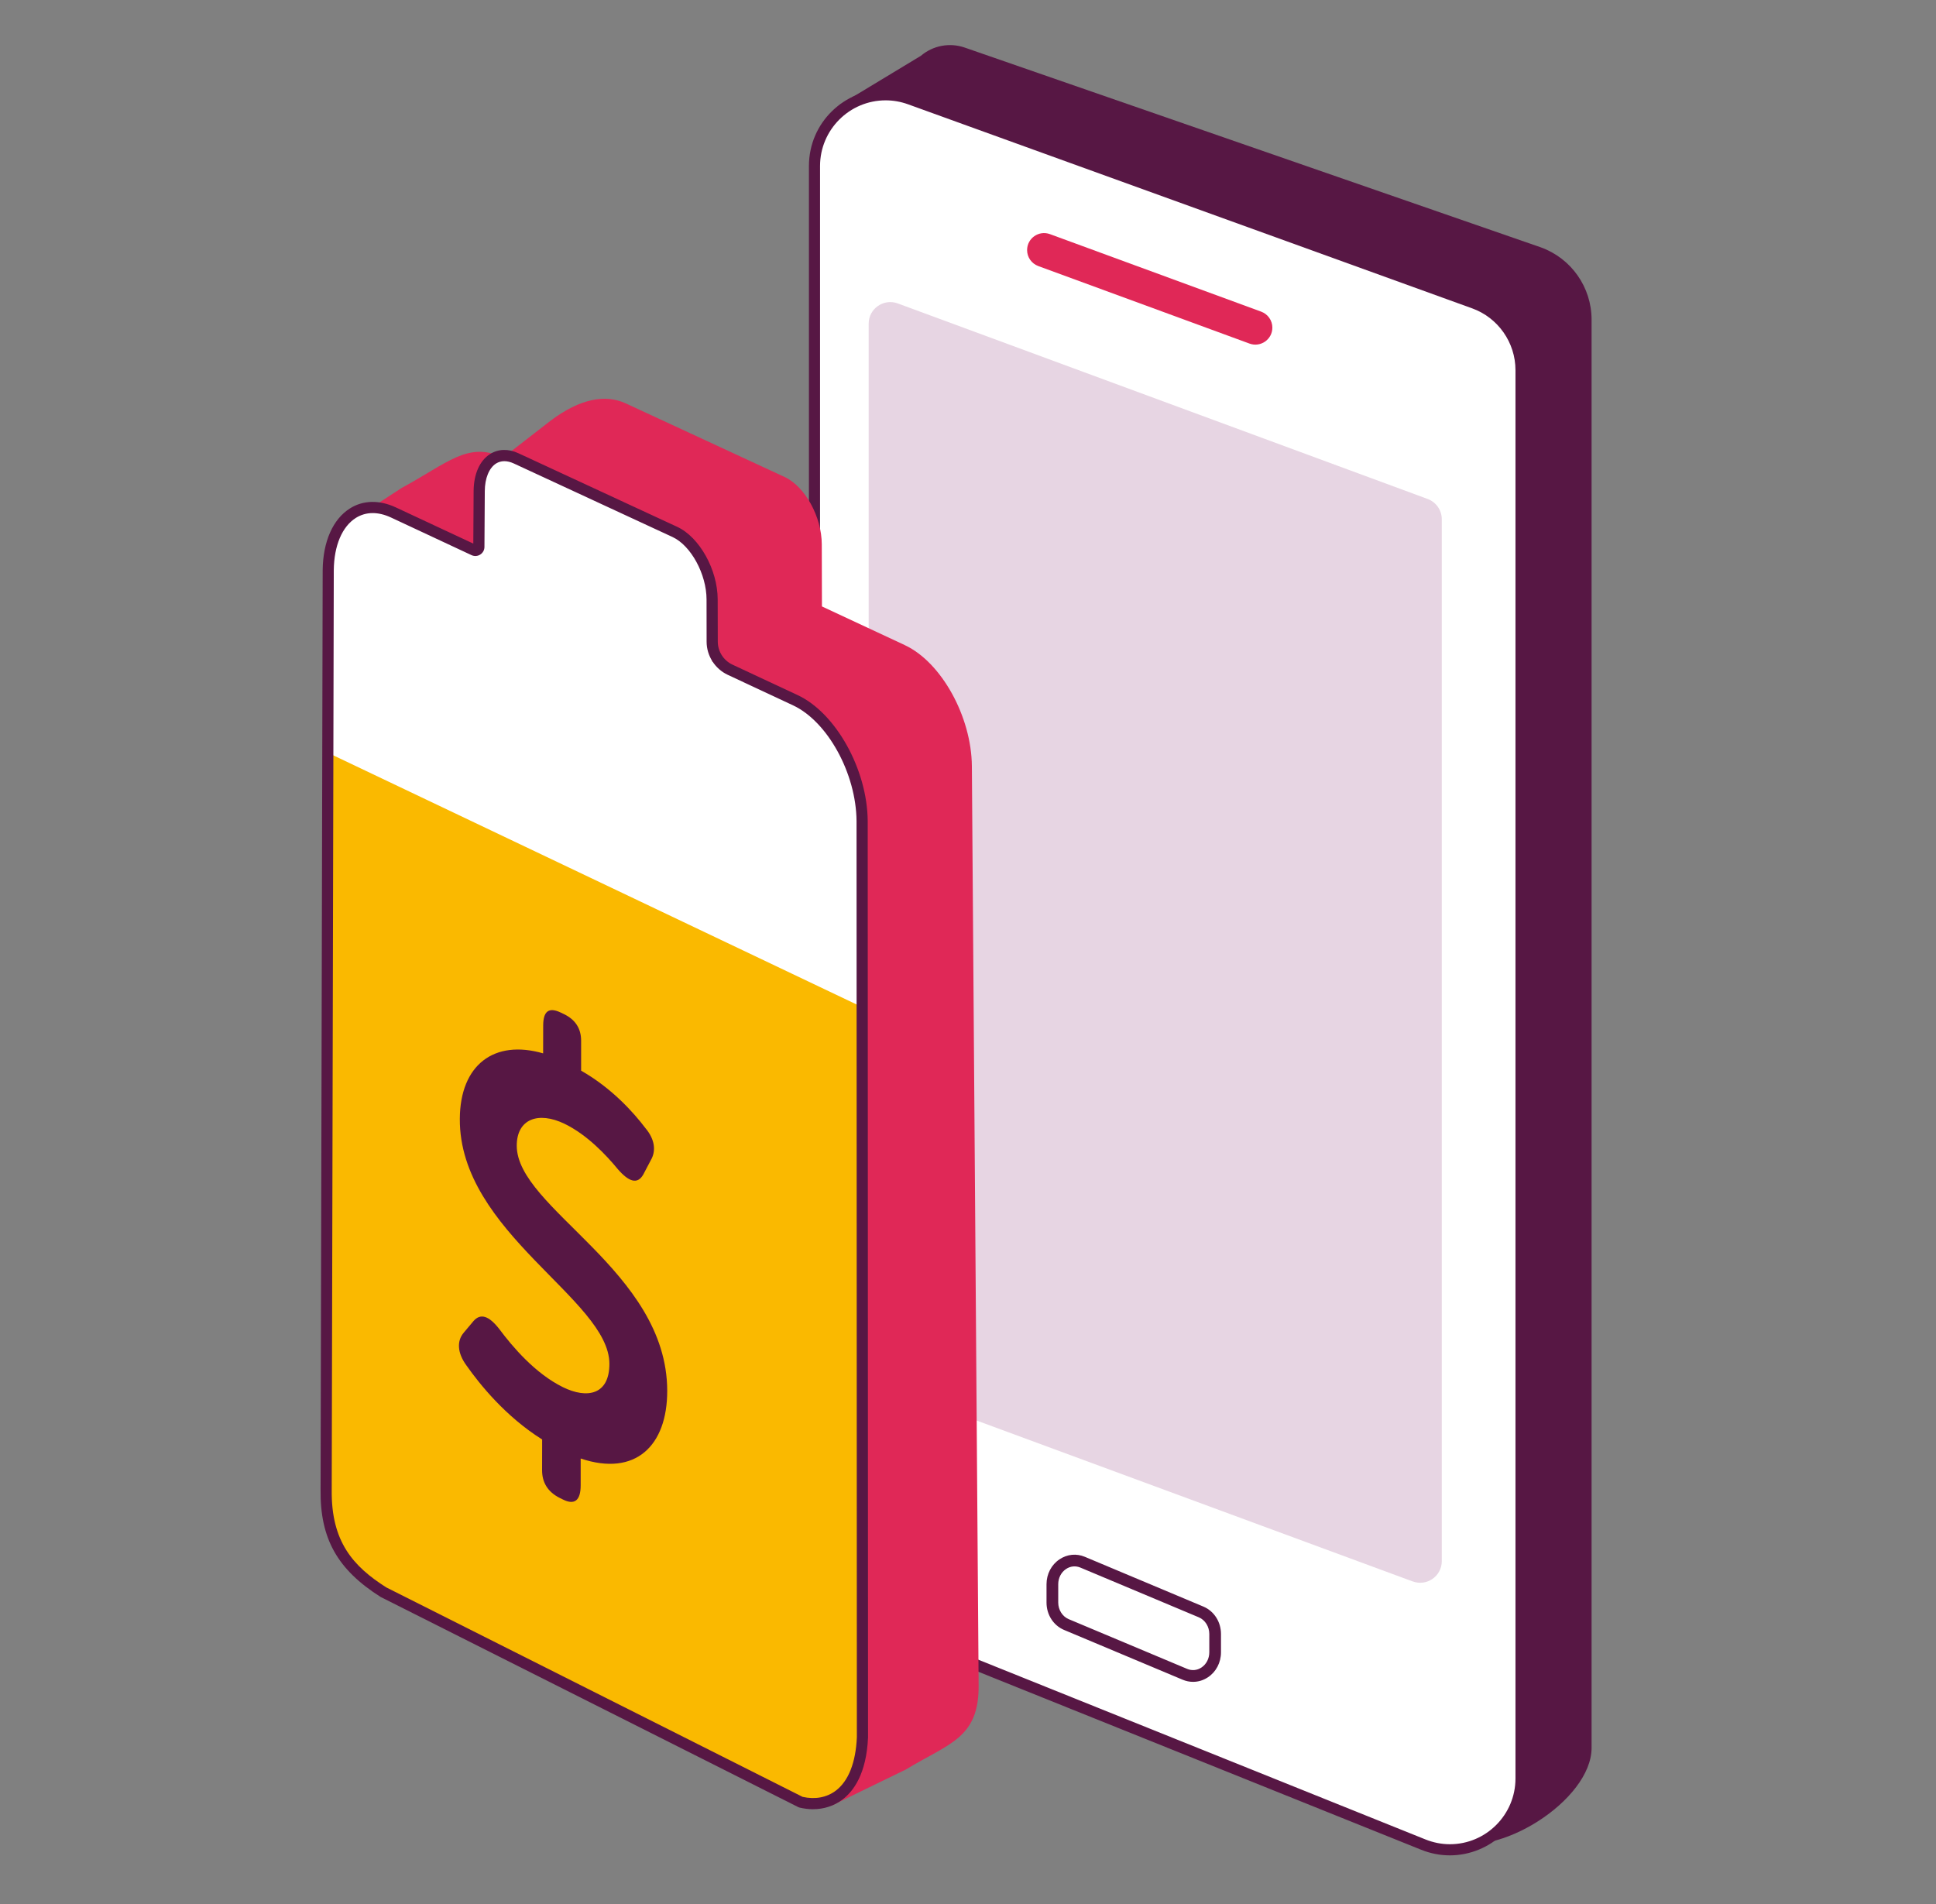
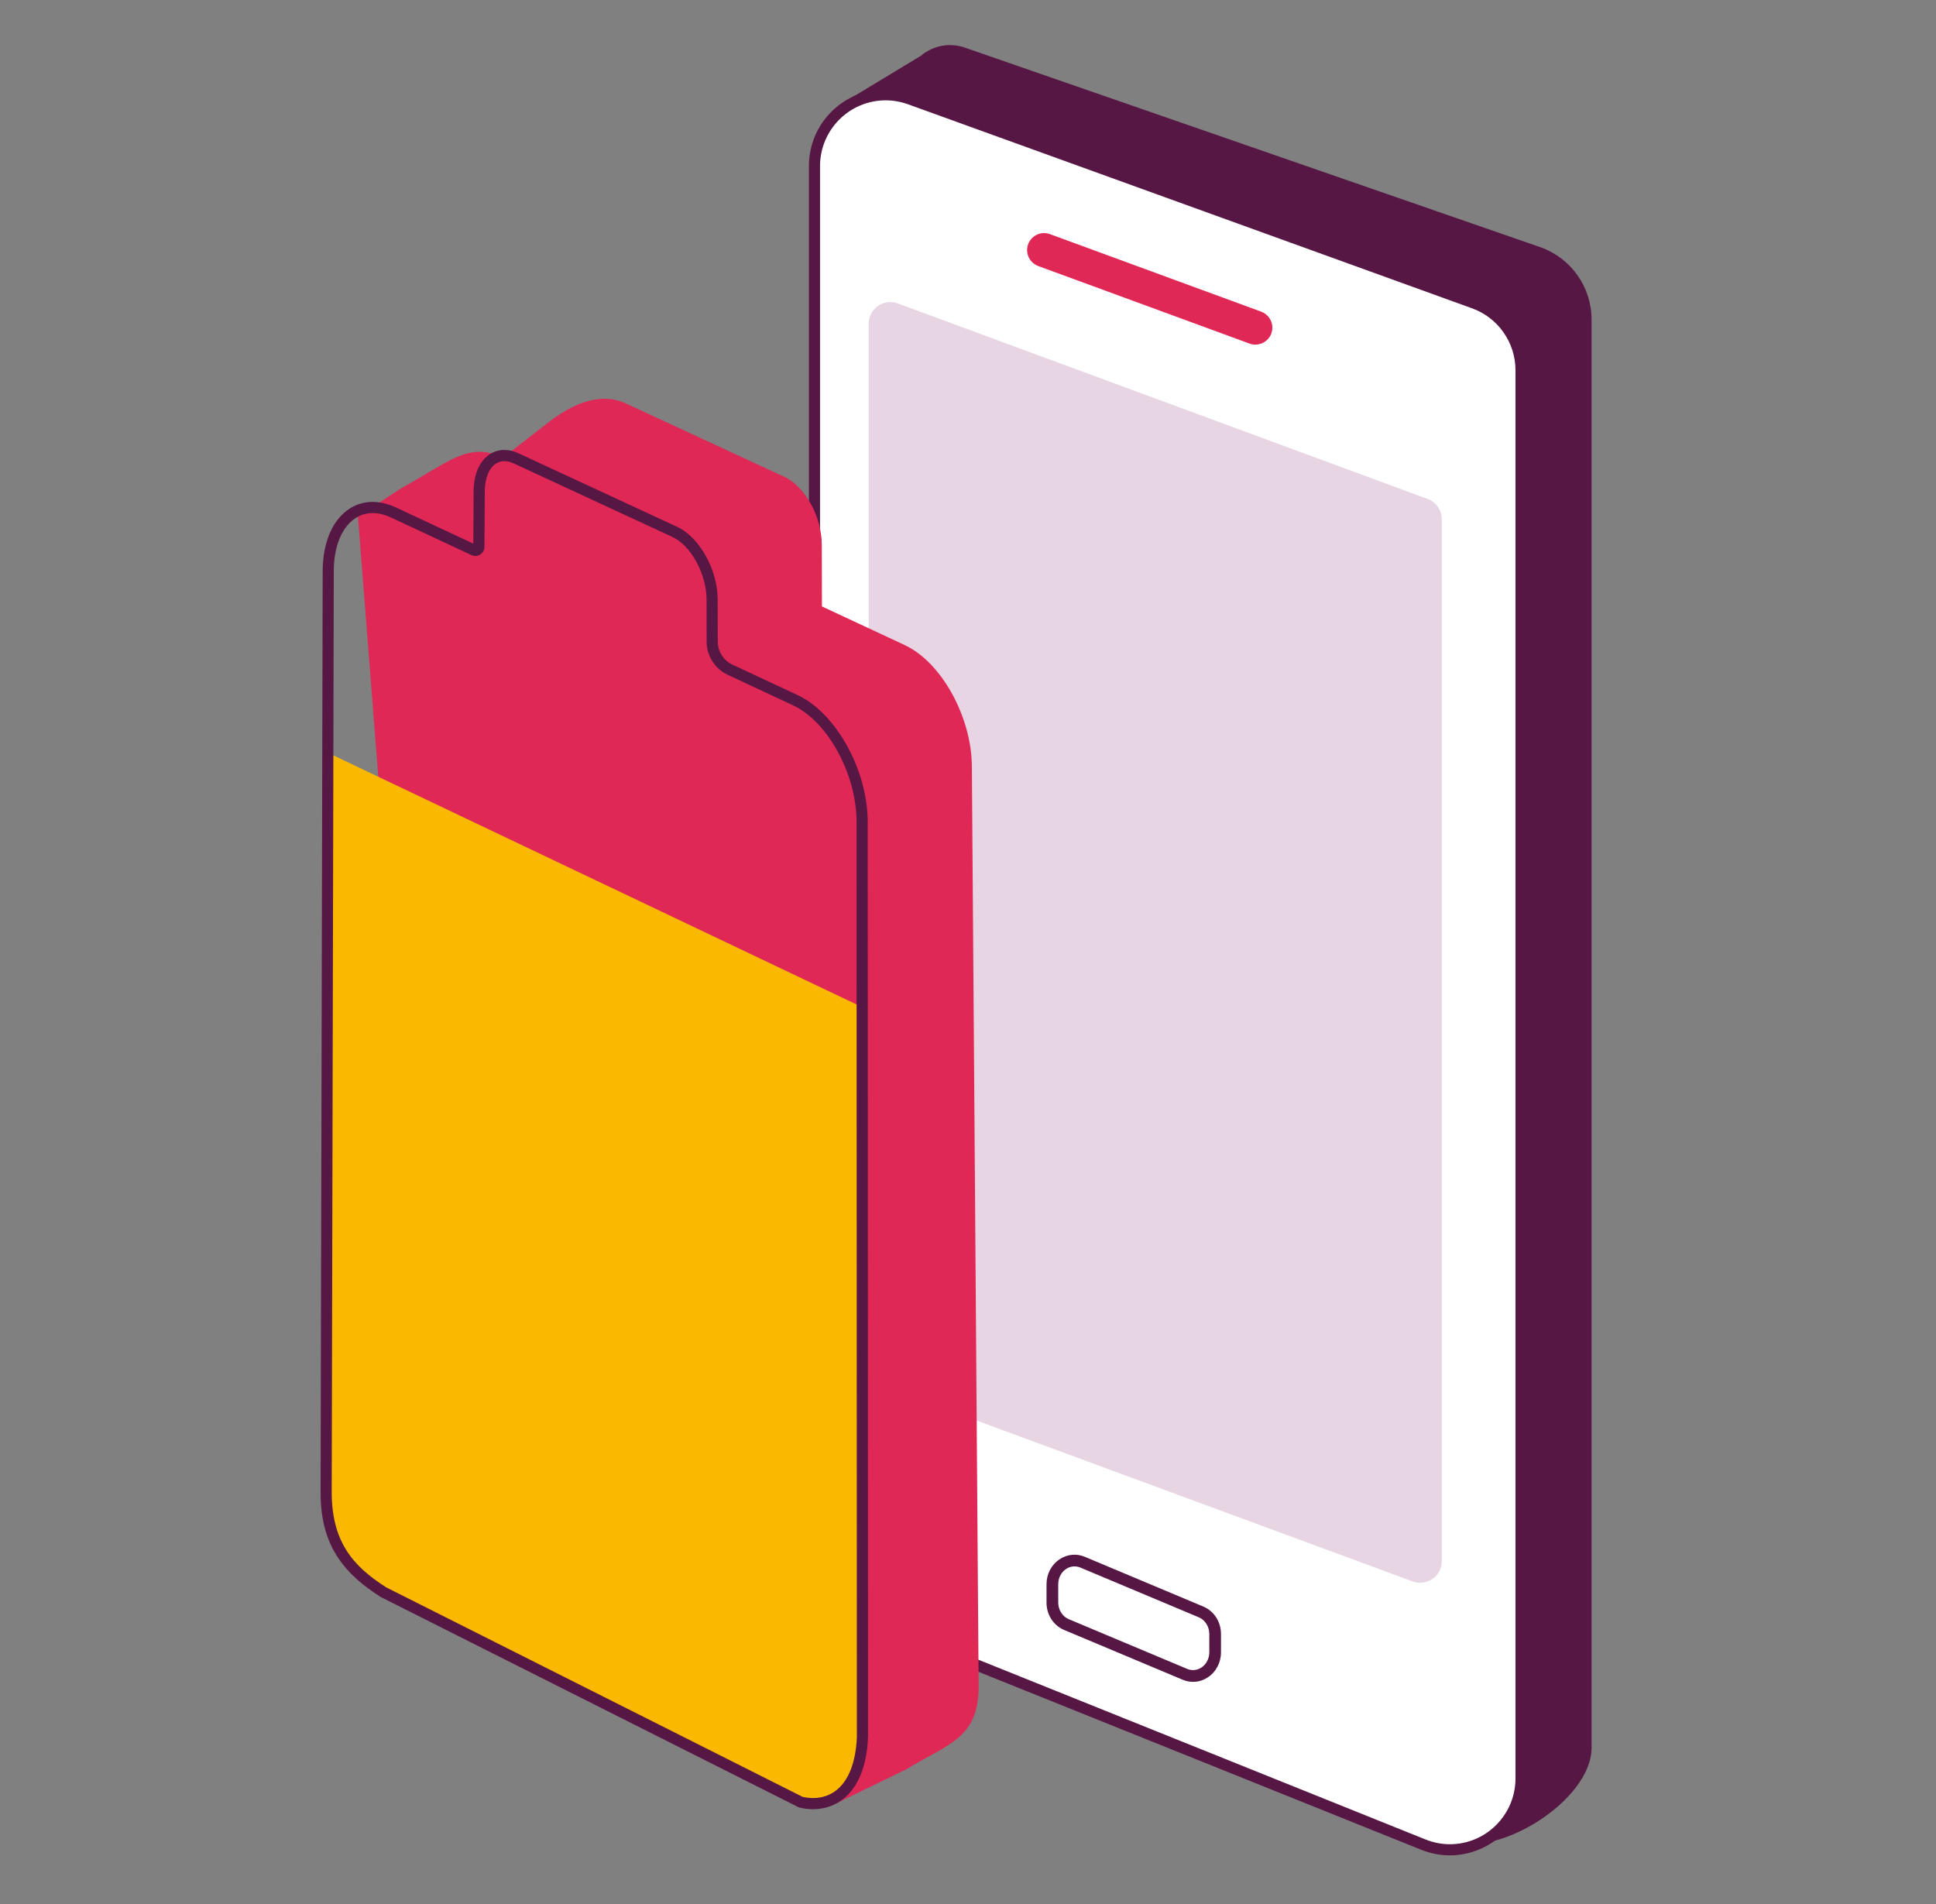
<svg xmlns="http://www.w3.org/2000/svg" width="61" height="60" viewBox="0 0 61 60" fill="none">
  <rect x="0" y="0" width="61" height="60" fill="#808080" stroke="none" />
  <path d="M45.574 57.993L29.052 49.554C28.134 49.185 27.534 48.297 27.534 47.307L26.427 3.323L29.016 1.758C29.398 1.433 29.922 1.335 30.396 1.499L48.55 7.795C49.509 8.142 50.148 9.053 50.148 10.072V55.081C50.148 56.728 47.164 58.632 45.574 57.993Z" fill="#571744" />
  <path d="M45.683 58.291C45.397 58.291 45.114 58.236 44.844 58.127L27.071 50.982C26.216 50.639 25.664 49.821 25.664 48.899V5.234C25.664 3.994 26.669 2.986 27.905 2.986C28.164 2.986 28.423 3.032 28.673 3.122L46.446 9.552C47.332 9.873 47.927 10.722 47.927 11.664V56.044C47.927 57.284 46.92 58.291 45.684 58.291H45.683Z" fill="white" />
  <path d="M27.905 3.162C28.145 3.162 28.382 3.204 28.612 3.287L46.385 9.717C47.202 10.012 47.75 10.795 47.75 11.664V56.044C47.75 57.186 46.823 58.116 45.683 58.116C45.419 58.116 45.159 58.064 44.908 57.963L27.136 50.818C26.347 50.502 25.838 49.747 25.838 48.898V5.234C25.838 4.091 26.765 3.162 27.905 3.162ZM27.905 2.81C26.622 2.81 25.488 3.848 25.488 5.234V48.899C25.488 49.888 26.089 50.776 27.006 51.145L44.778 58.29C45.079 58.411 45.385 58.467 45.683 58.467C46.962 58.467 48.102 57.434 48.102 56.044V11.664C48.102 10.644 47.463 9.734 46.504 9.387L28.733 2.957C28.456 2.857 28.178 2.81 27.905 2.81Z" fill="#571744" />
  <path d="M44.511 49.835L27.815 43.673C27.548 43.575 27.37 43.319 27.37 43.035V10.201C27.37 9.727 27.842 9.398 28.288 9.562L44.983 15.724C45.25 15.823 45.428 16.078 45.428 16.363V49.195C45.428 49.67 44.956 49.998 44.511 49.834V49.835Z" fill="#E7D5E3" />
  <path d="M37.591 52.999C37.481 52.999 37.37 52.977 37.263 52.932L33.529 51.364C33.192 51.223 32.974 50.884 32.974 50.501V49.923C32.974 49.602 33.127 49.308 33.385 49.137C33.627 48.976 33.917 48.948 34.182 49.059L37.916 50.627C38.253 50.769 38.471 51.108 38.471 51.491V52.069C38.471 52.39 38.318 52.684 38.06 52.855C37.916 52.951 37.755 52.999 37.591 52.999ZM37.406 52.591C37.556 52.654 37.719 52.638 37.856 52.547C38.011 52.444 38.103 52.264 38.103 52.068V51.49C38.103 51.259 37.971 51.049 37.774 50.966L34.04 49.398C33.891 49.336 33.727 49.351 33.59 49.443C33.435 49.546 33.343 49.725 33.343 49.922V50.5C33.343 50.73 33.475 50.94 33.672 51.023L37.406 52.591Z" fill="#571744" />
  <path d="M39.37 10.827L32.714 8.384C32.503 8.306 32.362 8.106 32.362 7.881C32.362 7.508 32.732 7.25 33.082 7.378L39.738 9.821C39.949 9.899 40.09 10.099 40.09 10.324C40.09 10.697 39.719 10.955 39.37 10.827Z" fill="#E02857" />
  <path d="M28.515 20.332L25.898 19.11L25.893 17.155C25.891 16.283 25.364 15.328 24.72 15.03L19.719 12.713C19.084 12.418 18.286 12.551 17.342 13.262L15.623 14.596L15.853 14.418C14.739 13.897 14.102 14.596 12.655 15.377L11.278 16.273L13.479 44.432C13.46 46.056 14.388 47.863 15.544 48.444L26.215 56.893L28.542 55.761C29.909 54.932 30.847 54.779 30.835 53.109L30.622 24.143C30.61 22.582 29.661 20.869 28.515 20.333V20.332Z" fill="#E02857" />
-   <path d="M25.055 22.064L22.439 20.842L22.434 18.887C22.432 18.015 21.904 17.06 21.261 16.762L16.259 14.444C15.624 14.15 15.1 14.613 15.096 15.475L15.084 17.407L12.393 16.15C11.28 15.629 10.357 16.445 10.339 17.966L10.273 46.955C10.255 48.579 10.924 49.443 12.084 50.176L25.229 56.79C26.118 57.002 27.092 56.52 27.171 54.755L27.16 25.874C27.148 24.313 26.199 22.6 25.053 22.064H25.055Z" fill="white" />
  <path d="M24.959 56.653L12.35 50.309C11.043 49.651 10.257 48.535 10.275 46.953V23.695L27.172 31.74V54.598C27.184 56.224 26.303 57.331 24.958 56.653H24.959Z" fill="#FAB900" />
-   <path d="M14.607 42.001L14.918 41.631C15.143 41.371 15.409 41.468 15.73 41.879C16.149 42.441 16.863 43.282 17.735 43.712C18.495 44.087 19.201 43.959 19.201 42.978C19.201 40.953 14.469 38.84 14.488 35.259C14.497 33.554 15.57 32.748 17.113 33.194L17.115 32.319C17.115 31.874 17.284 31.724 17.672 31.91L17.769 31.957C18.13 32.13 18.311 32.415 18.31 32.796V33.739C19.272 34.287 19.957 35.048 20.335 35.548C20.643 35.913 20.673 36.277 20.505 36.562L20.267 37.015C20.086 37.328 19.818 37.248 19.468 36.845C19.104 36.402 18.502 35.761 17.791 35.415C16.954 35.01 16.285 35.268 16.282 36.098C16.275 38.082 21.016 40.042 21.023 43.825C21.027 45.558 20.022 46.542 18.296 45.961V46.813C18.295 47.273 18.11 47.438 17.743 47.256L17.643 47.207C17.248 47.011 17.08 46.705 17.08 46.33L17.082 45.361C15.929 44.638 15.117 43.625 14.698 43.03C14.405 42.632 14.394 42.254 14.606 42.004L14.607 42.001Z" fill="#571744" />
  <path d="M25.618 57.013C25.479 57.013 25.336 56.995 25.191 56.961L25.153 56.947L11.993 50.324C10.631 49.462 10.084 48.485 10.101 46.951L10.167 17.965C10.177 17.066 10.49 16.358 11.027 16.021C11.442 15.759 11.955 15.749 12.471 15.989L14.913 17.13L14.923 15.472C14.927 14.939 15.114 14.515 15.44 14.309C15.699 14.145 16.018 14.135 16.337 14.284L21.338 16.602C22.039 16.927 22.611 17.952 22.613 18.886L22.616 20.217C22.616 20.528 22.798 20.814 23.08 20.945L25.132 21.904C26.337 22.467 27.328 24.247 27.34 25.872L27.35 54.754C27.3 55.907 26.884 56.453 26.544 56.709C26.279 56.909 25.96 57.012 25.619 57.012L25.618 57.013ZM25.292 56.624C25.68 56.712 26.049 56.643 26.332 56.43C26.732 56.128 26.963 55.547 26.998 54.748L26.988 25.875C26.977 24.374 26.077 22.735 24.983 22.225L22.931 21.266C22.527 21.077 22.264 20.666 22.264 20.221L22.262 18.889C22.261 18.093 21.77 17.191 21.191 16.923L16.189 14.605C15.979 14.508 15.785 14.509 15.629 14.607C15.41 14.747 15.277 15.072 15.275 15.476L15.264 17.236C15.264 17.333 15.214 17.423 15.131 17.476C15.048 17.529 14.946 17.535 14.857 17.494L12.322 16.309C11.912 16.118 11.53 16.122 11.213 16.32C10.78 16.593 10.525 17.193 10.517 17.968L10.452 46.955C10.433 48.581 11.125 49.359 12.173 50.024L25.292 56.625V56.624Z" fill="#571744" />
</svg>